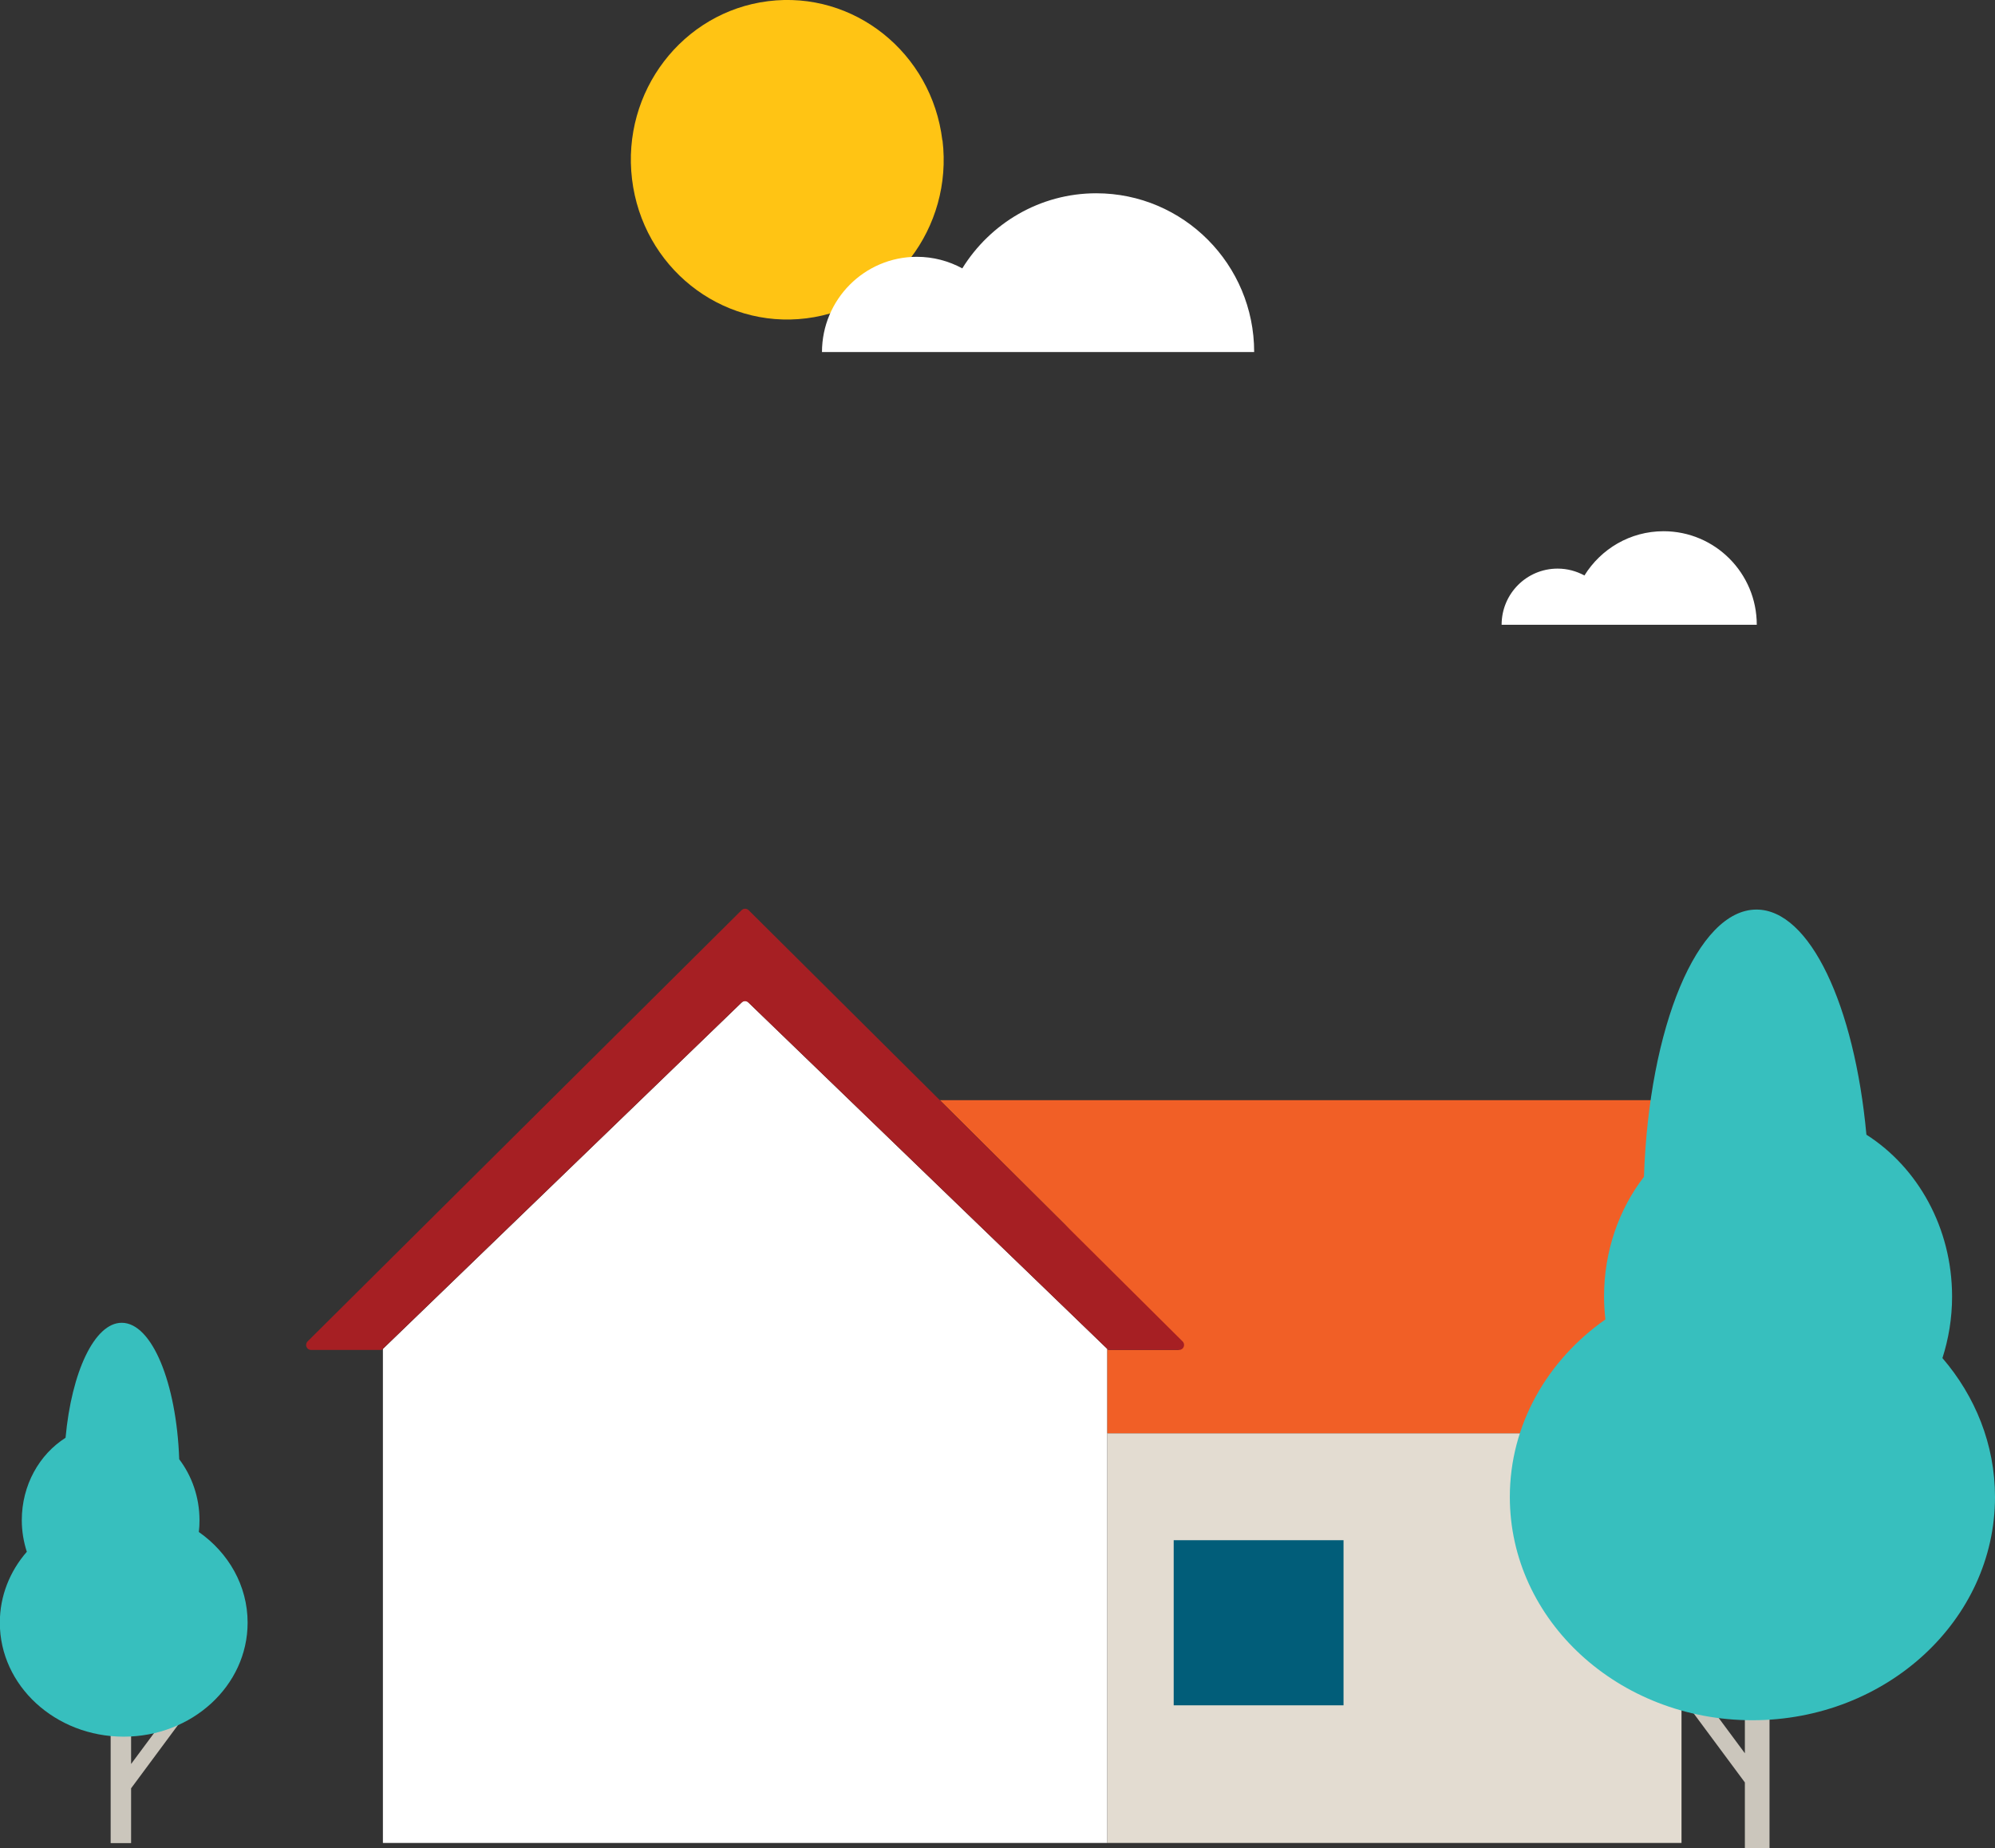
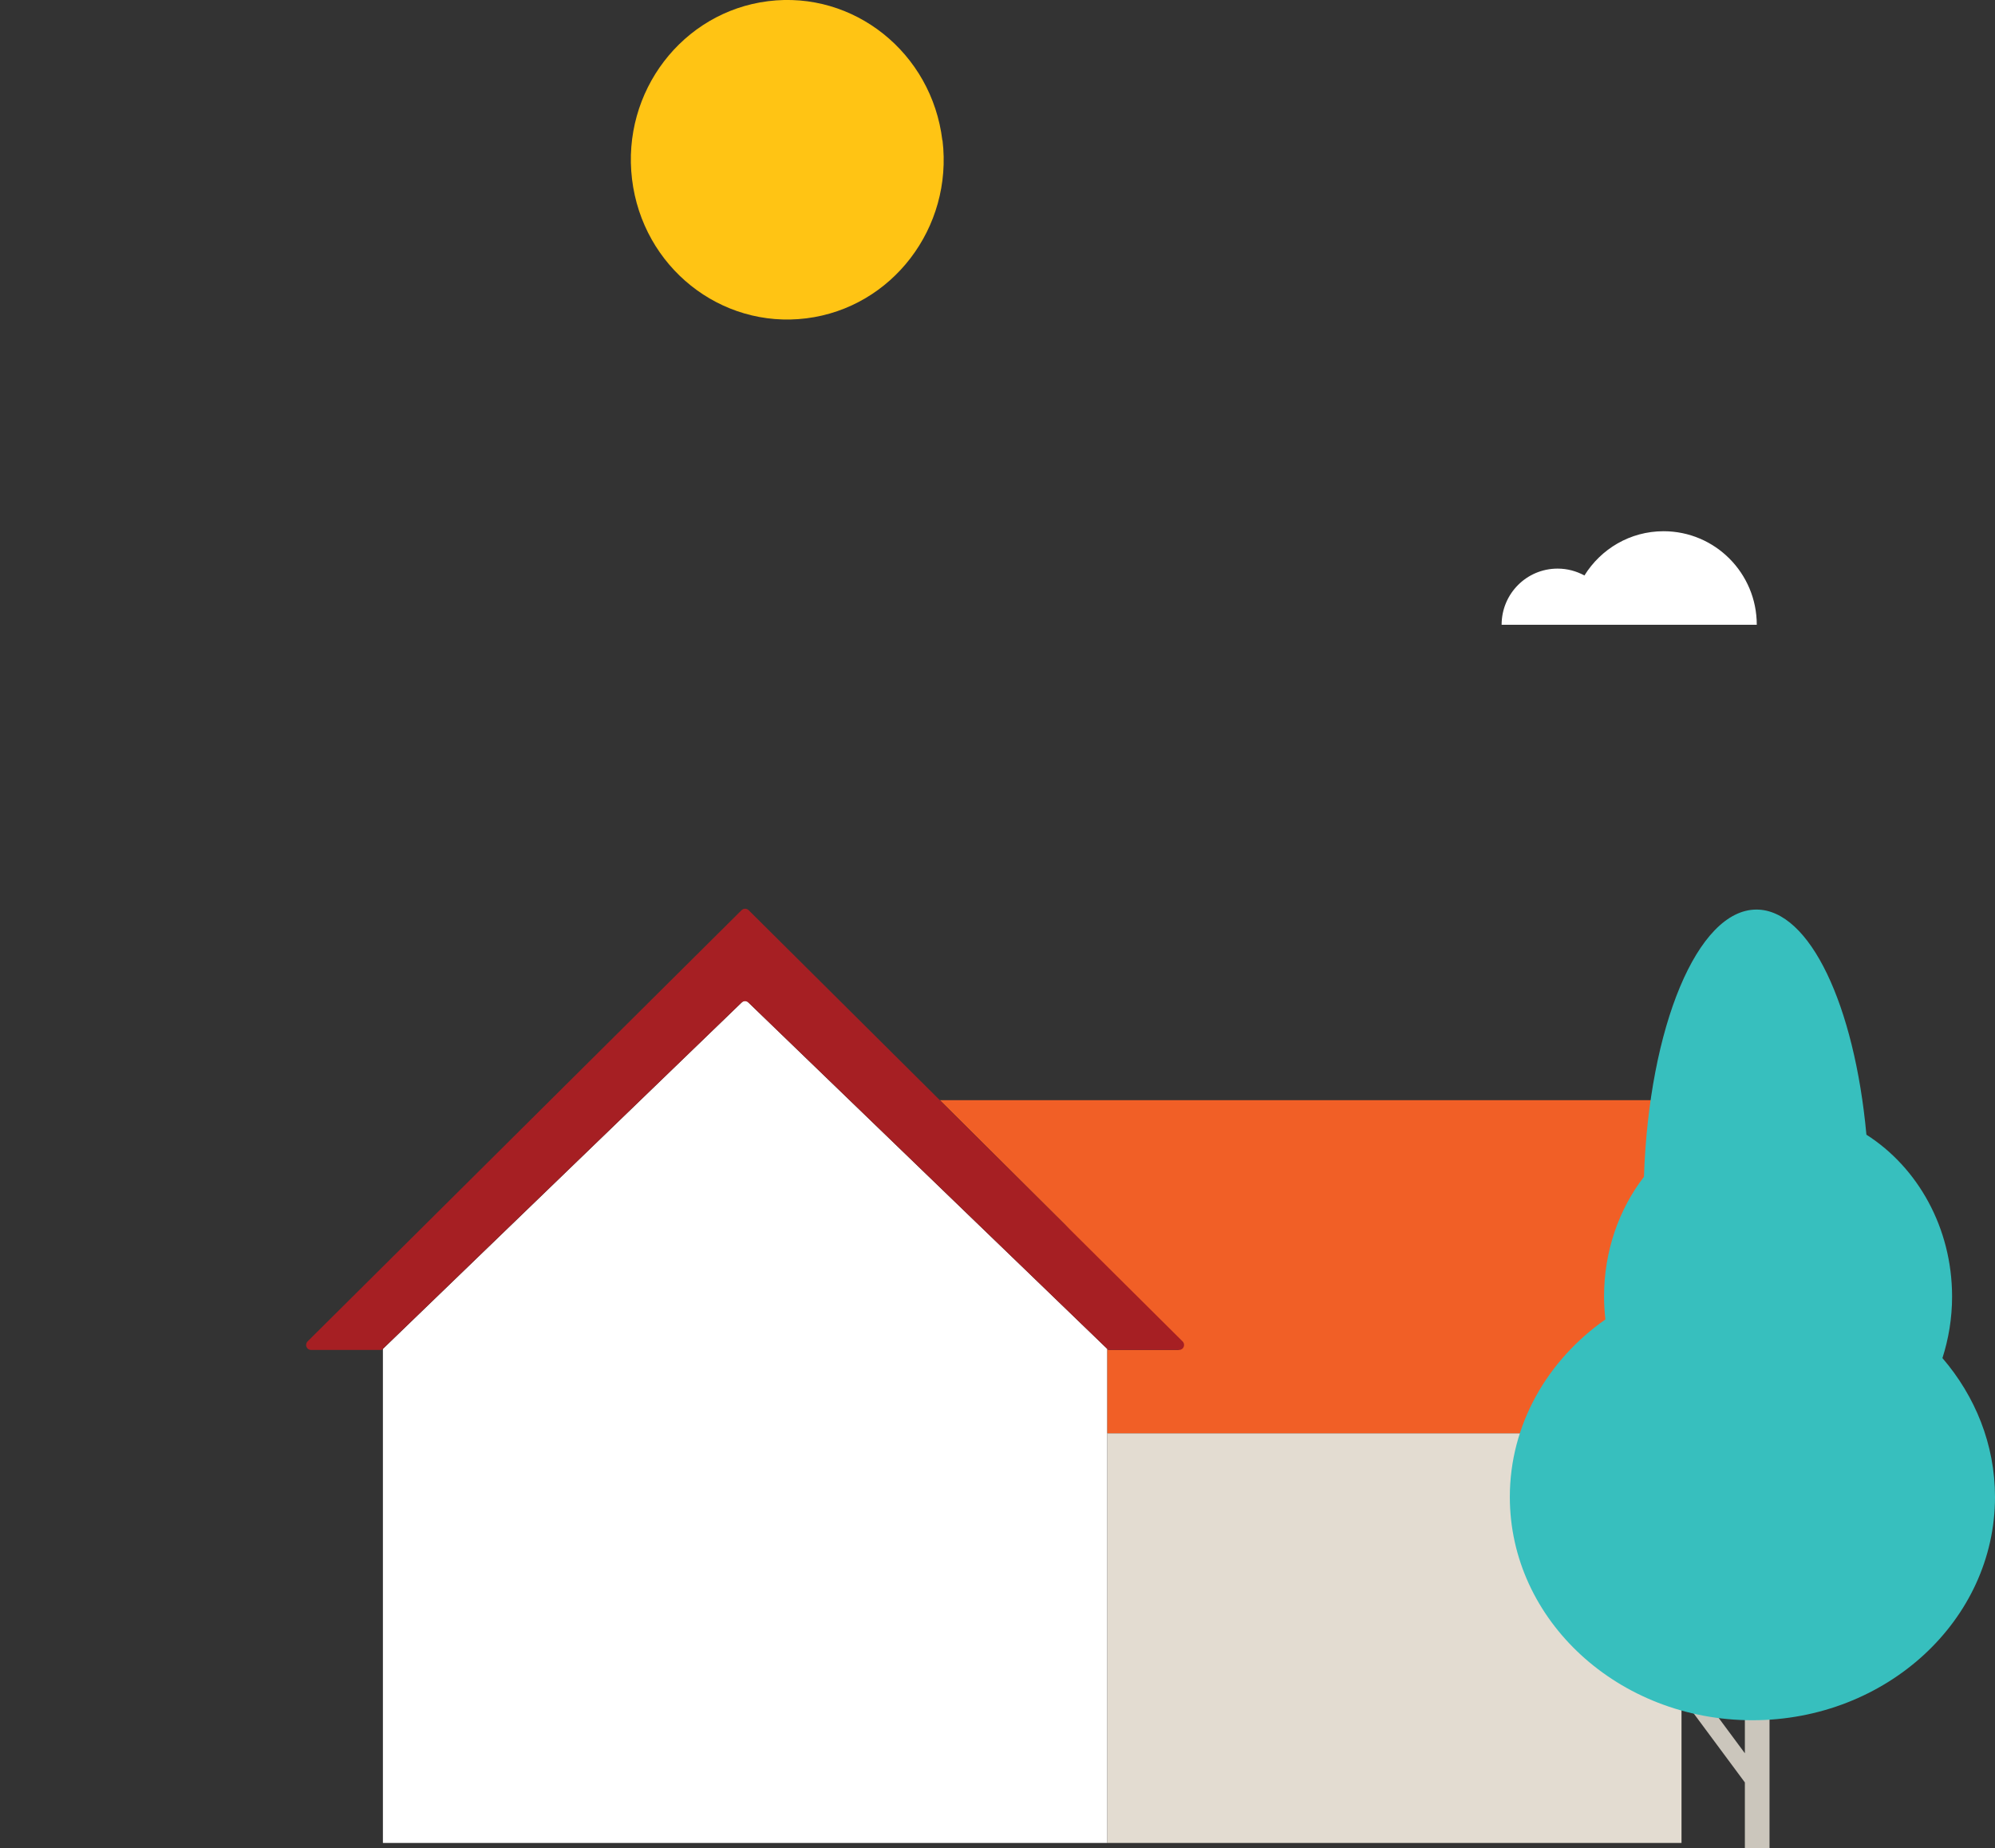
<svg xmlns="http://www.w3.org/2000/svg" id="Layer_2" width="119" height="110.25" viewBox="0 0 119 110.25">
  <rect x="0" y="0" width="119" height="110.25" fill="#333333" stroke="none" />
  <defs>
    <style>.cls-1{fill:#ffc414;}.cls-2{fill:#f15f26;}.cls-3{fill:#e3dcd1;}.cls-4{fill:#cbc6bc;}.cls-4,.cls-5{fill-rule:evenodd;}.cls-6{fill:#fff;}.cls-5{fill:#37bfbe;}.cls-7{fill:#a61f23;}.cls-8{fill:#015d79;}</style>
  </defs>
  <g id="Layer_1-2">
    <polygon class="cls-6" points="22.84 80.47 22.84 109.94 66.05 109.94 66.05 85.5 66.05 80.47 61.13 75.72 58.38 73.07 44.44 59.61 22.84 80.47" />
    <rect class="cls-3" x="66.05" y="85.5" width="34.25" height="24.44" />
    <polygon class="cls-2" points="105.78 85.5 100.05 65.63 56.06 65.63 63.54 73.07 70.33 80.53 66.12 80.53 66.05 80.47 66.05 85.5 100.3 85.5 105.78 85.5" />
    <path class="cls-7" d="M70.33,80.53c.27,0,.4-.32.21-.51l-14.48-14.39-11.4-11.33c-.12-.12-.31-.12-.43,0l-25.88,25.72c-.19.19-.06.51.21.51h4.21l.07-.07,21.39-20.65c.12-.11.3-.11.42,0l21.39,20.65.07.07h4.21Z" />
-     <rect class="cls-8" x="70.01" y="91.88" width="10.13" height="9.85" />
    <polygon class="cls-4" points="104.08 98.85 104.08 104.59 100.3 99.49 99.46 100.1 104.08 106.33 104.08 110.25 105.55 110.25 105.55 98.85 104.08 98.85" />
    <path class="cls-5" d="M115.86,81.03c.37-1.15.58-2.39.58-3.68,0-4.11-2.05-7.71-5.11-9.66-.71-7.7-3.37-13.43-6.56-13.43-3.52,0-6.41,7.01-6.71,15.94-1.49,1.94-2.38,4.43-2.38,7.14,0,.47.03.92.08,1.37-3.46,2.43-5.7,6.27-5.7,10.59,0,7.36,6.48,13.32,14.47,13.32s14.47-5.97,14.47-13.32c0-3.13-1.18-6.01-3.14-8.29" />
-     <polygon class="cls-4" points="11.68 101.47 10.99 100.96 7.82 105.23 7.82 100.43 6.6 100.43 6.6 109.95 7.82 109.95 7.82 106.68 11.68 101.47" />
-     <path class="cls-5" d="M11.86,91.39c.03-.23.04-.46.04-.7,0-1.38-.46-2.65-1.21-3.64-.16-4.56-1.63-8.14-3.43-8.14-1.62,0-2.99,2.93-3.35,6.86-1.56.99-2.61,2.82-2.61,4.92,0,.66.11,1.29.3,1.88-1.01,1.16-1.61,2.63-1.61,4.23,0,3.76,3.31,6.8,7.39,6.8s7.39-3.04,7.39-6.8c0-2.21-1.14-4.17-2.91-5.41" />
    <path class="cls-1" d="M56.21,8.37C55.58,3.15,50.93-.57,45.82.07c-5.11.64-8.75,5.4-8.12,10.62.63,5.23,5.28,8.94,10.4,8.3,5.11-.64,8.75-5.4,8.12-10.62" />
-     <path class="cls-6" d="M49.03,21.01c0-3.14,2.53-5.69,5.66-5.69.98,0,1.9.25,2.71.69,1.66-2.68,4.62-4.48,7.99-4.48,5.2,0,9.42,4.24,9.42,9.47h-14.47s-11.32,0-11.32,0Z" />
+     <path class="cls-6" d="M49.03,21.01h-14.47s-11.32,0-11.32,0Z" />
    <path class="cls-6" d="M89.57,37.27c0-1.85,1.49-3.35,3.34-3.35.58,0,1.12.15,1.6.41.98-1.58,2.72-2.64,4.72-2.64,3.07,0,5.56,2.5,5.56,5.58h-15.21Z" />
  </g>
</svg>